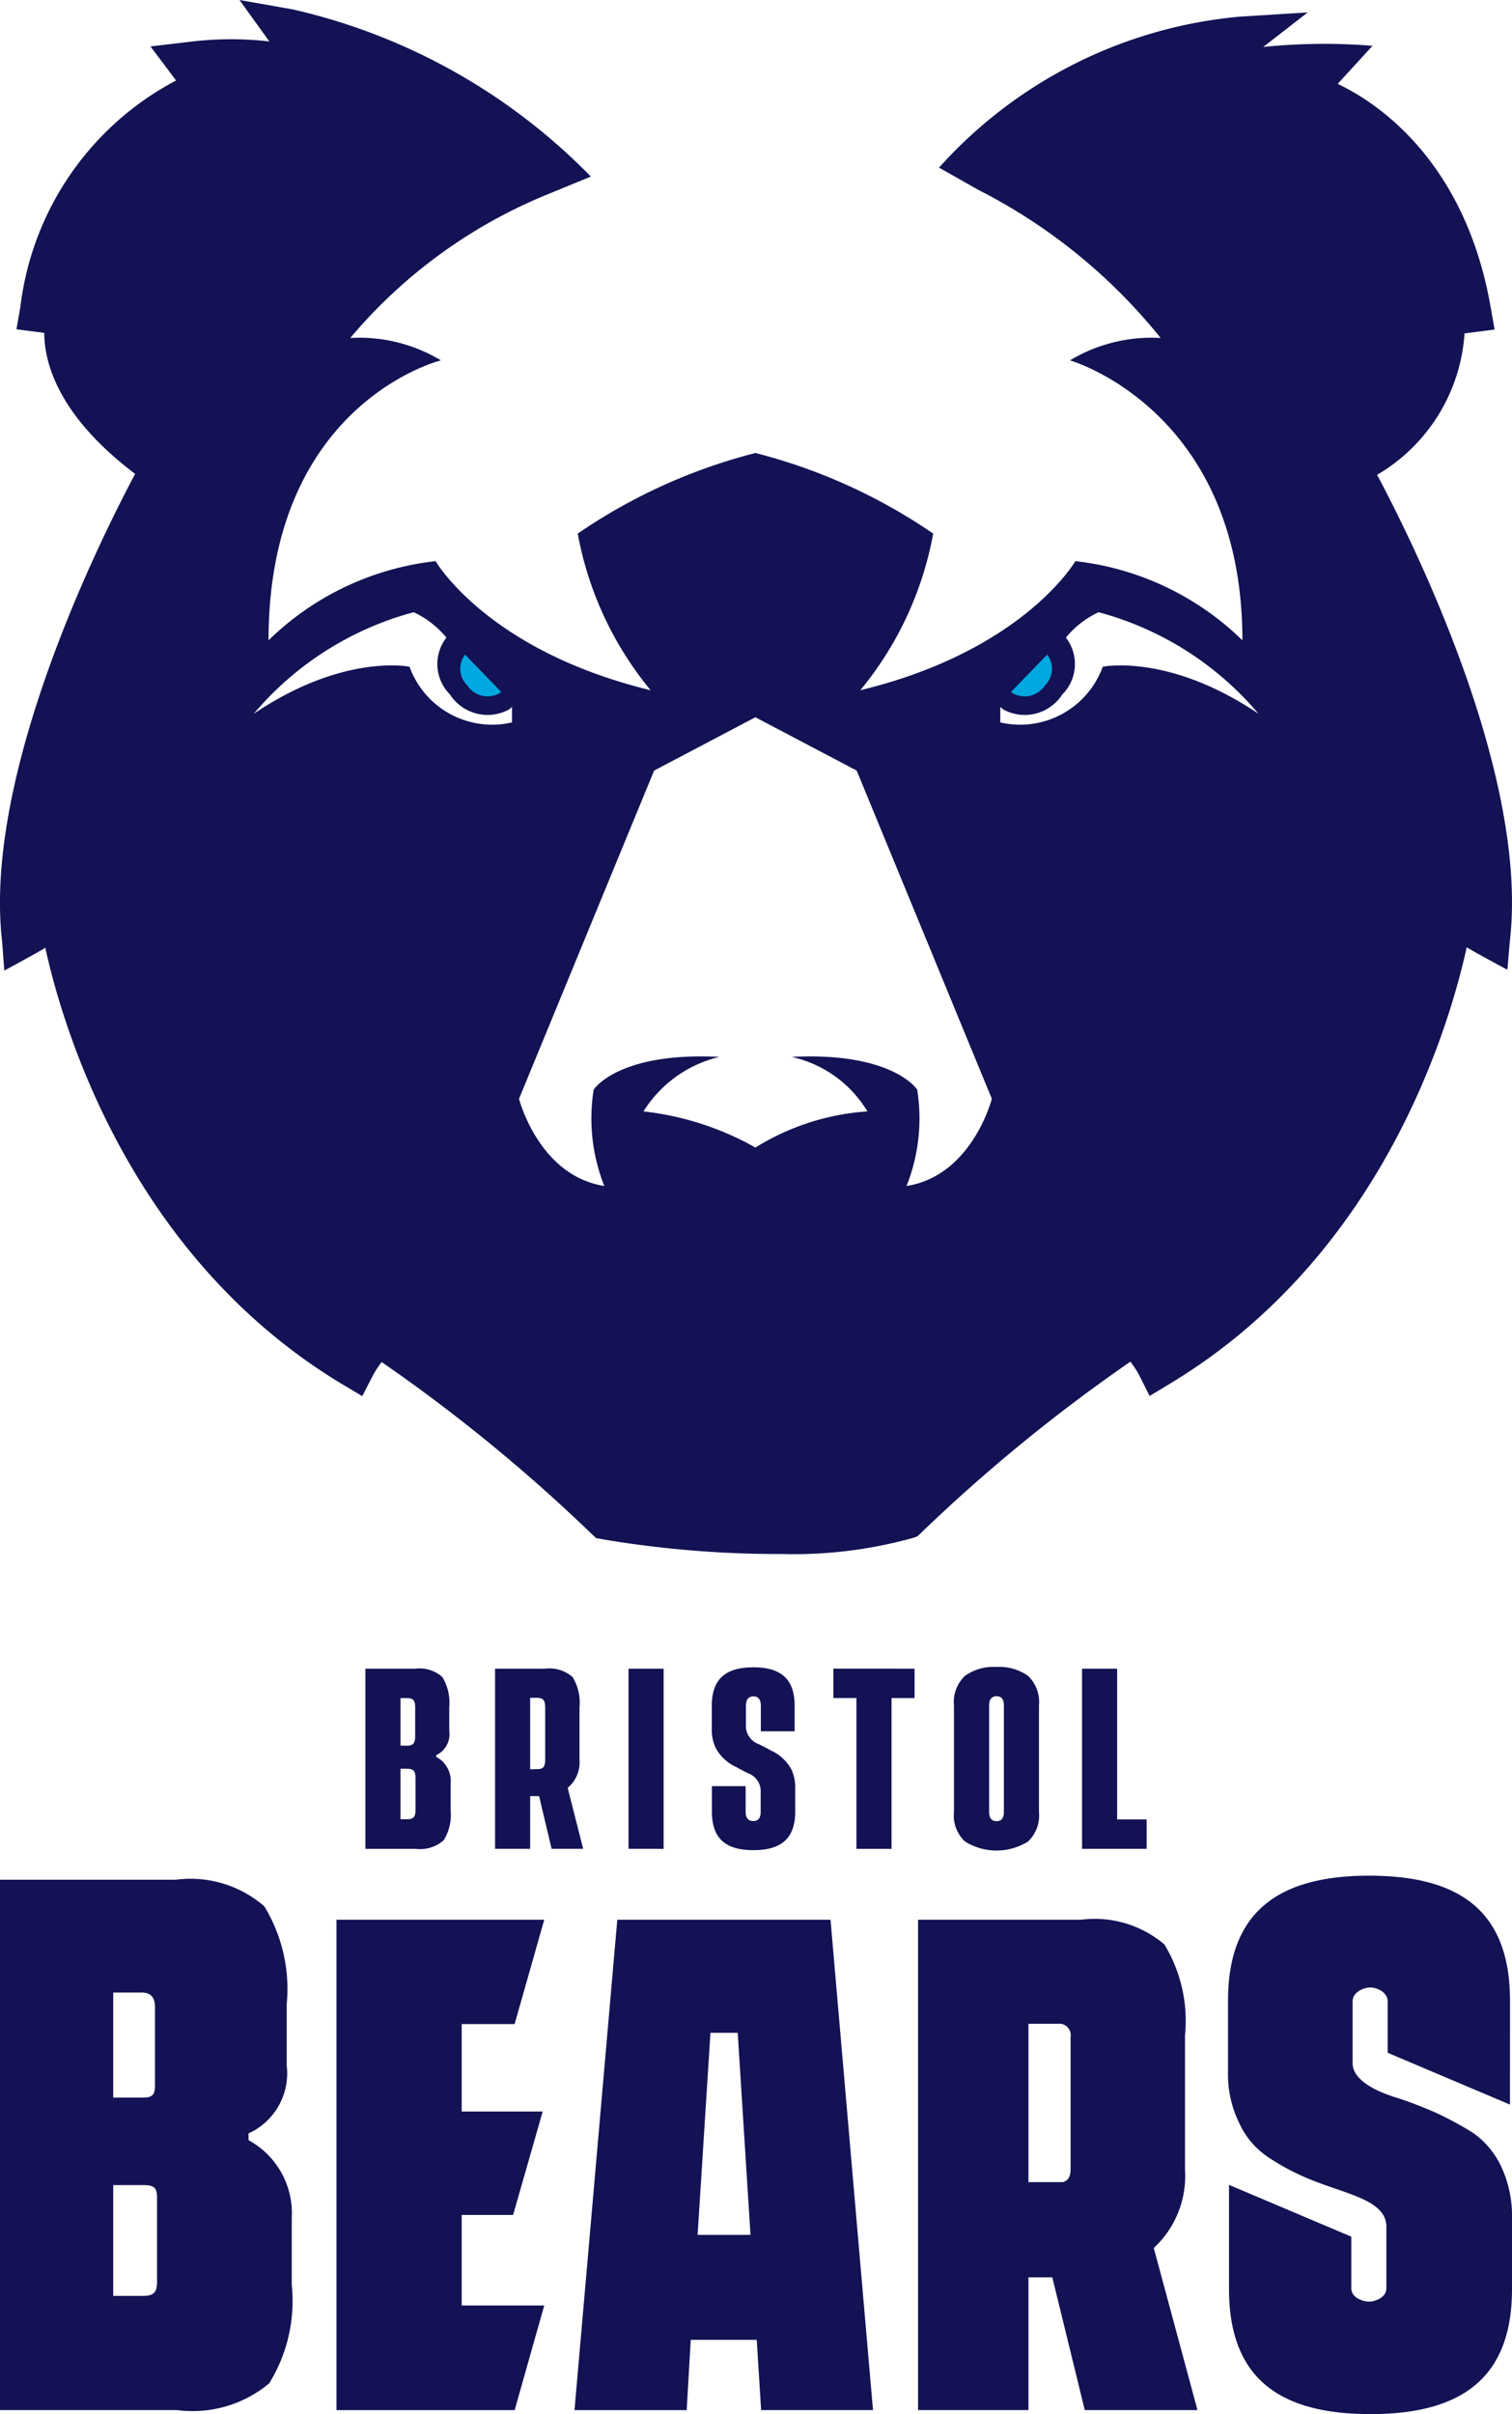
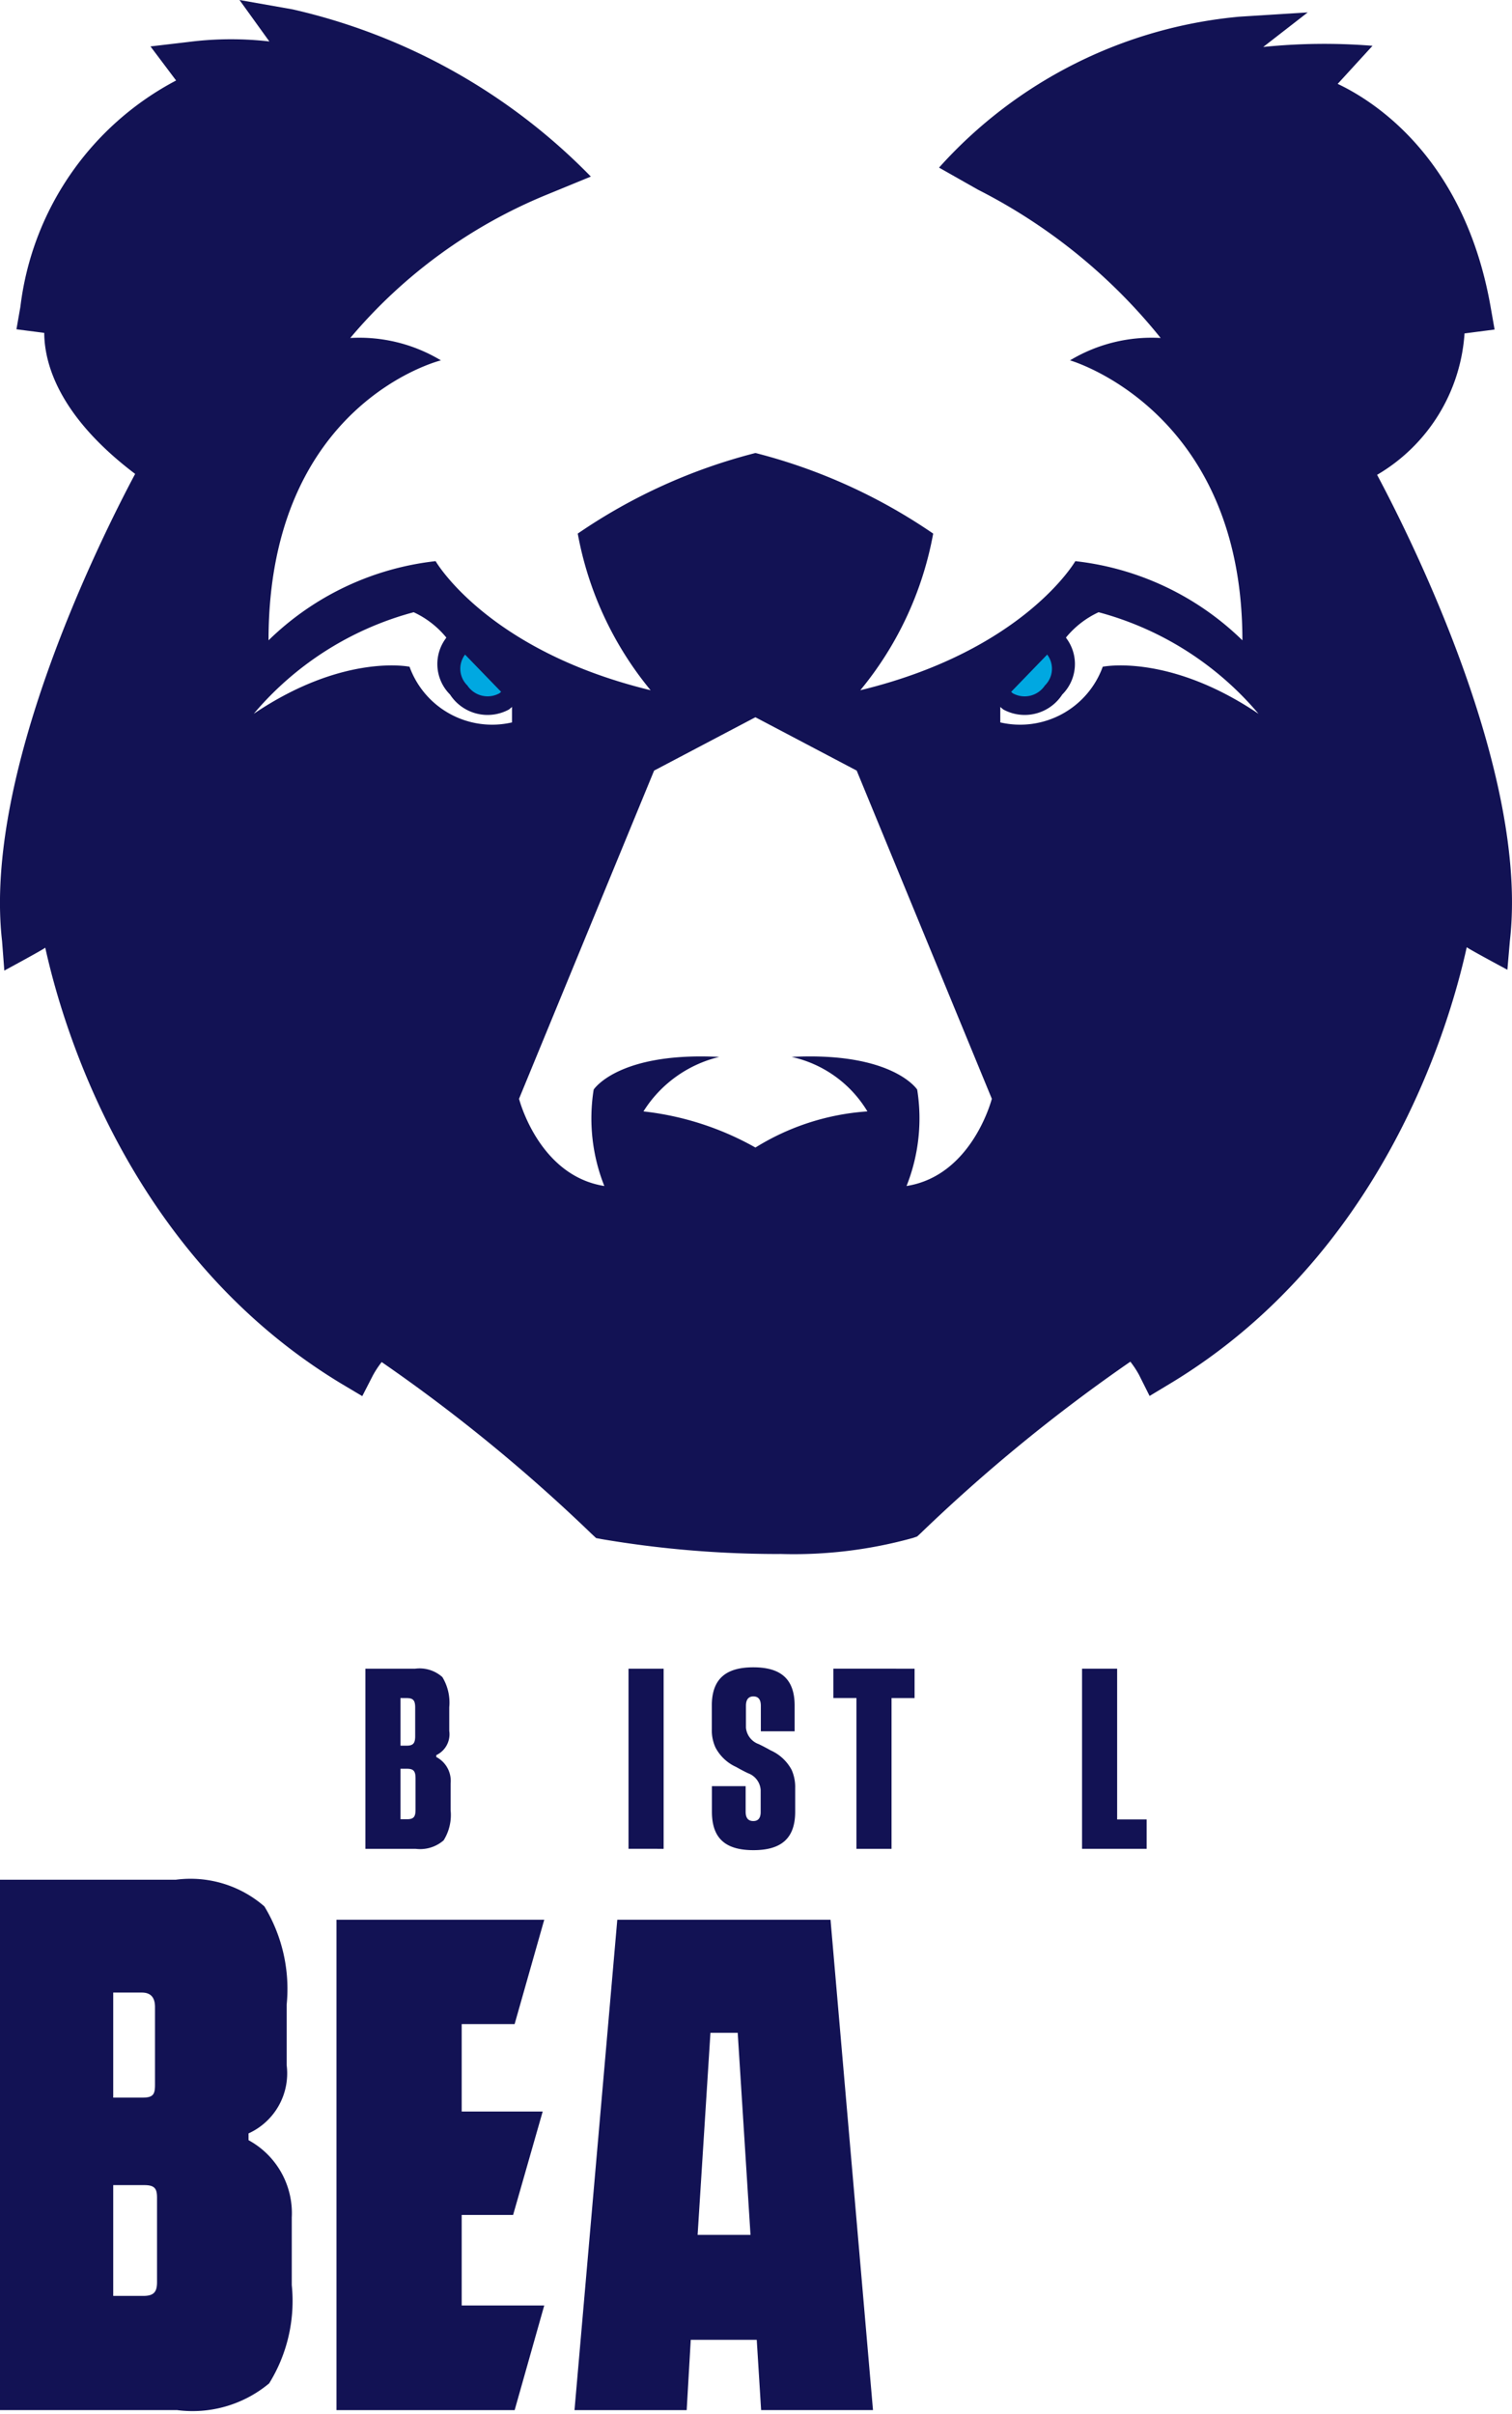
<svg xmlns="http://www.w3.org/2000/svg" width="43.857" height="70" viewBox="0 0 43.857 70">
  <g id="Layer_2" data-name="Layer 2">
    <g id="Layer_1-2" data-name="Layer 1">
      <g>
        <g>
          <path d="M39.944,13.768a5.147,5.147,0,0,0,2.536-4.1l.872-.113L43.237,8.9c-.725-4.132-3.167-5.867-4.436-6.468l1.01-1.104a17.455,17.455,0,0,0-3.17.034L37.932.36,35.95.484A13.327,13.327,0,0,0,27.238,4.86h0l1.133.642A16.2,16.2,0,0,1,33.666,9.8a4.592,4.592,0,0,0-2.629.649s5,1.431,5,8.118a8.235,8.235,0,0,0-4.846-2.296s-1.495,2.595-6.237,3.743a9.938,9.938,0,0,0,2.114-4.542,16.181,16.181,0,0,0-5.155-2.337,16.181,16.181,0,0,0-5.155,2.337,9.937,9.937,0,0,0,2.114,4.542c-4.742-1.148-6.237-3.743-6.237-3.743a8.235,8.235,0,0,0-4.846,2.296c0-6.888,5-8.118,5-8.118A4.592,4.592,0,0,0,10.16,9.8a14.751,14.751,0,0,1,5.692-4.152L17.138,5.12A17.514,17.514,0,0,0,8.489.272L6.947,0l.866,1.202a9.728,9.728,0,0,0-2.348.015l-1.1.129.743.988A8.569,8.569,0,0,0,.592,8.892l-.115.656.806.104c.005.883.414,2.408,2.637,4.089-1.015,1.905-4.414,8.716-3.86,13.546l.065.856s1.119-.604,1.188-.664c.524,2.379,2.482,8.966,8.61,12.655l.585.348.311-.606a2.808,2.808,0,0,1,.252-.382,48.369,48.369,0,0,1,6.084,4.977l.136.127.183.034a30.527,30.527,0,0,0,4.972.427h.162l.022-.001a12.913,12.913,0,0,0,3.846-.463l.128-.044.099-.092a48.369,48.369,0,0,1,6.084-4.976,2.789,2.789,0,0,1,.25.379l.308.615.589-.355c6.128-3.69,8.086-10.278,8.61-12.657.066.058,1.179.654,1.179.654l.073-.845C44.348,22.471,40.981,15.714,39.944,13.768Zm-25.093,7.179a2.549,2.549,0,0,1-2.972-1.614s-1.908-.399-4.519,1.364a9.173,9.173,0,0,1,4.639-2.945,2.67,2.67,0,0,1,.945.732l-.004.015a1.248,1.248,0,0,0,.113,1.639,1.298,1.298,0,0,0,1.707.436c.03-.023.091-.076.091-.076v.449ZM26.295,34.389a5.305,5.305,0,0,0,.309-2.795s-.704-1.098-3.643-.948a3.423,3.423,0,0,1,2.199,1.58,7.054,7.054,0,0,0-3.248,1.048,8.524,8.524,0,0,0-3.248-1.048,3.582,3.582,0,0,1,2.199-1.58c-2.938-.15-3.643.948-3.643.948a5.303,5.303,0,0,0,.309,2.795c-1.907-.3-2.474-2.529-2.474-2.529l3.918-9.516,2.938-1.547,2.938,1.547L28.769,31.86S28.202,34.089,26.295,34.389Zm5.691-15.056a2.549,2.549,0,0,1-2.972,1.614v-.449s.061.054.091.076a1.298,1.298,0,0,0,1.707-.436,1.248,1.248,0,0,0,.113-1.639l-.004-.015a2.671,2.671,0,0,1,.945-.732,9.174,9.174,0,0,1,4.639,2.945C33.893,18.934,31.985,19.333,31.985,19.333Z" style="fill: #121254" />
          <path d="M30.377,18.978l.002.008a.678.678,0,0,1-.071.89.705.705,0,0,1-.93.227c-.016-.013-.049-.042-.049-.042Z" style="fill: #00a8e1" />
          <path d="M13.485,18.986l.002-.008L14.535,20.06s-.033.03-.049.042a.705.705,0,0,1-.93-.227A.678.678,0,0,1,13.485,18.986Z" style="fill: #00a8e1" />
        </g>
        <g>
          <g>
            <path d="M12.655,50.946a.781.781,0,0,1,.416.765V52.49a1.389,1.389,0,0,1-.203.872,1.039,1.039,0,0,1-.815.246H10.599V48.385h1.444a.991.991,0,0,1,.788.243,1.426,1.426,0,0,1,.2.875v.689a.668.668,0,0,1-.376.699v.057Zm-1.038-1.71v1.381h.176c.19,0,.25-.067.25-.279v-.825c0-.213-.06-.276-.25-.276Zm.436,2.329c0-.213-.06-.279-.25-.279h-.186v1.464h.186c.19,0,.25-.063.25-.276Z" style="fill: #121254" />
-             <path d="M16.915,53.607H16L15.637,52.08H15.378v1.527H14.36V48.385h1.444a1.024,1.024,0,0,1,.805.243,1.427,1.427,0,0,1,.2.875v1.52a.966.966,0,0,1-.343.818ZM15.378,49.23V51.302l.253-.007c.136-.01.183-.09.183-.273V49.509c0-.213-.06-.28-.25-.28Z" style="fill: #121254" />
            <path d="M18.231,53.607V48.385h1.018v5.223Z" style="fill: #121254" />
            <path d="M23.047,50.201H22.069v-.739c0-.183-.073-.273-.216-.273s-.216.09-.216.273v.632a.56.56,0,0,0,.373.479c.103.05.22.11.343.18a1.281,1.281,0,0,1,.609.566,1.219,1.219,0,0,1,.103.522v.692c0,.795-.429,1.114-1.211,1.114s-1.204-.316-1.204-1.114V51.791h.978V52.53c0,.183.073.273.223.273.143,0,.216-.09.213-.273v-.632a.558.558,0,0,0-.366-.482c-.106-.05-.22-.11-.343-.18a1.266,1.266,0,0,1-.602-.566,1.193,1.193,0,0,1-.106-.519v-.695c0-.795.429-1.111,1.204-1.111.772,0,1.198.316,1.198,1.111v.745Z" style="fill: #121254" />
            <path d="M26.528,48.385v.852H25.86v4.371h-1.018V49.236h-.669v-.852Z" style="fill: #121254" />
-             <path d="M28.906,48.335a1.443,1.443,0,0,1,.911.256,1.048,1.048,0,0,1,.319.862V52.54a1.036,1.036,0,0,1-.319.858,1.73,1.73,0,0,1-1.823,0,1.027,1.027,0,0,1-.323-.858V49.452a1.038,1.038,0,0,1,.323-.862A1.43,1.43,0,0,1,28.906,48.335Zm.213,1.121c0-.183-.07-.273-.213-.273-.143.003-.216.093-.216.273v3.077c0,.183.073.273.216.273s.213-.09.213-.273Z" style="fill: #121254" />
            <path d="M32.404,52.756h.855v.852H31.386V48.385h1.018v4.371Z" style="fill: #121254" />
          </g>
          <g>
            <path d="M7.209,62.056a2.409,2.409,0,0,1,1.254,2.243v1.959a4.537,4.537,0,0,1-.656,2.85,3.469,3.469,0,0,1-2.674.774H0V54.504H5.103a3.26,3.26,0,0,1,2.566.774,4.614,4.614,0,0,1,.646,2.85v1.753A1.912,1.912,0,0,1,7.209,61.86Zm-3.925-4.28v3.046h.85c.313,0,.362-.098.362-.372V58.197c0-.284-.127-.421-.382-.421h-.83Zm1.271,5.955c0-.264-.059-.372-.372-.372H3.284v3.213h.869c.313,0,.402-.117.402-.402v-2.439Z" style="fill: #121254" />
            <path d="M14.927,58.69H13.392v2.536h2.349l-.858,2.998H13.392v2.626h2.394l-.858,3.034H9.76V55.665h6.026Z" style="fill: #121254" />
            <path d="M22.077,69.882,21.95,67.845H20.036l-.118,2.038H16.664L17.905,55.665H24.09l1.232,14.217Zm-1.842-5.08h1.534l-.371-5.859h-.791Z" style="fill: #121254" />
-             <path d="M34.734,69.882H31.465l-.942-3.849h-.692v3.849H26.629V55.665h4.718a3.128,3.128,0,0,1,2.427.715,4.265,4.265,0,0,1,.598,2.635V62.91a2.845,2.845,0,0,1-.906,2.273ZM29.831,58.681v4.591h1.006c.145-.045.217-.163.217-.371v-3.84a.333.333,0,0,0-.371-.38Z" style="fill: #121254" />
-             <path d="M43.798,61.024l-3.547-1.502V58.031c0-.265-.313-.402-.499-.402-.206,0-.518.137-.518.402V59.823c0,.5.695.833,1.361,1.028q.485.162,1.058.411a9.995,9.995,0,0,1,1.068.578,2.484,2.484,0,0,1,.813.96,3.379,3.379,0,0,1,.323,1.528v2.047c0,2.557-1.44,3.624-4.104,3.624-2.674,0-4.104-1.068-4.104-3.624v-3.023l3.547,1.502v1.501c0,.255.312.382.518.382.186,0,.499-.127.499-.382V64.564c0-.813-1.302-.96-2.399-1.45a6.716,6.716,0,0,1-1.048-.578,2.35,2.35,0,0,1-.813-.96,3.202,3.202,0,0,1-.333-1.528V58.011c0-2.557,1.44-3.624,4.094-3.624,2.674,0,4.085,1.068,4.085,3.624Z" style="fill: #121254" />
          </g>
        </g>
      </g>
    </g>
  </g>
</svg>